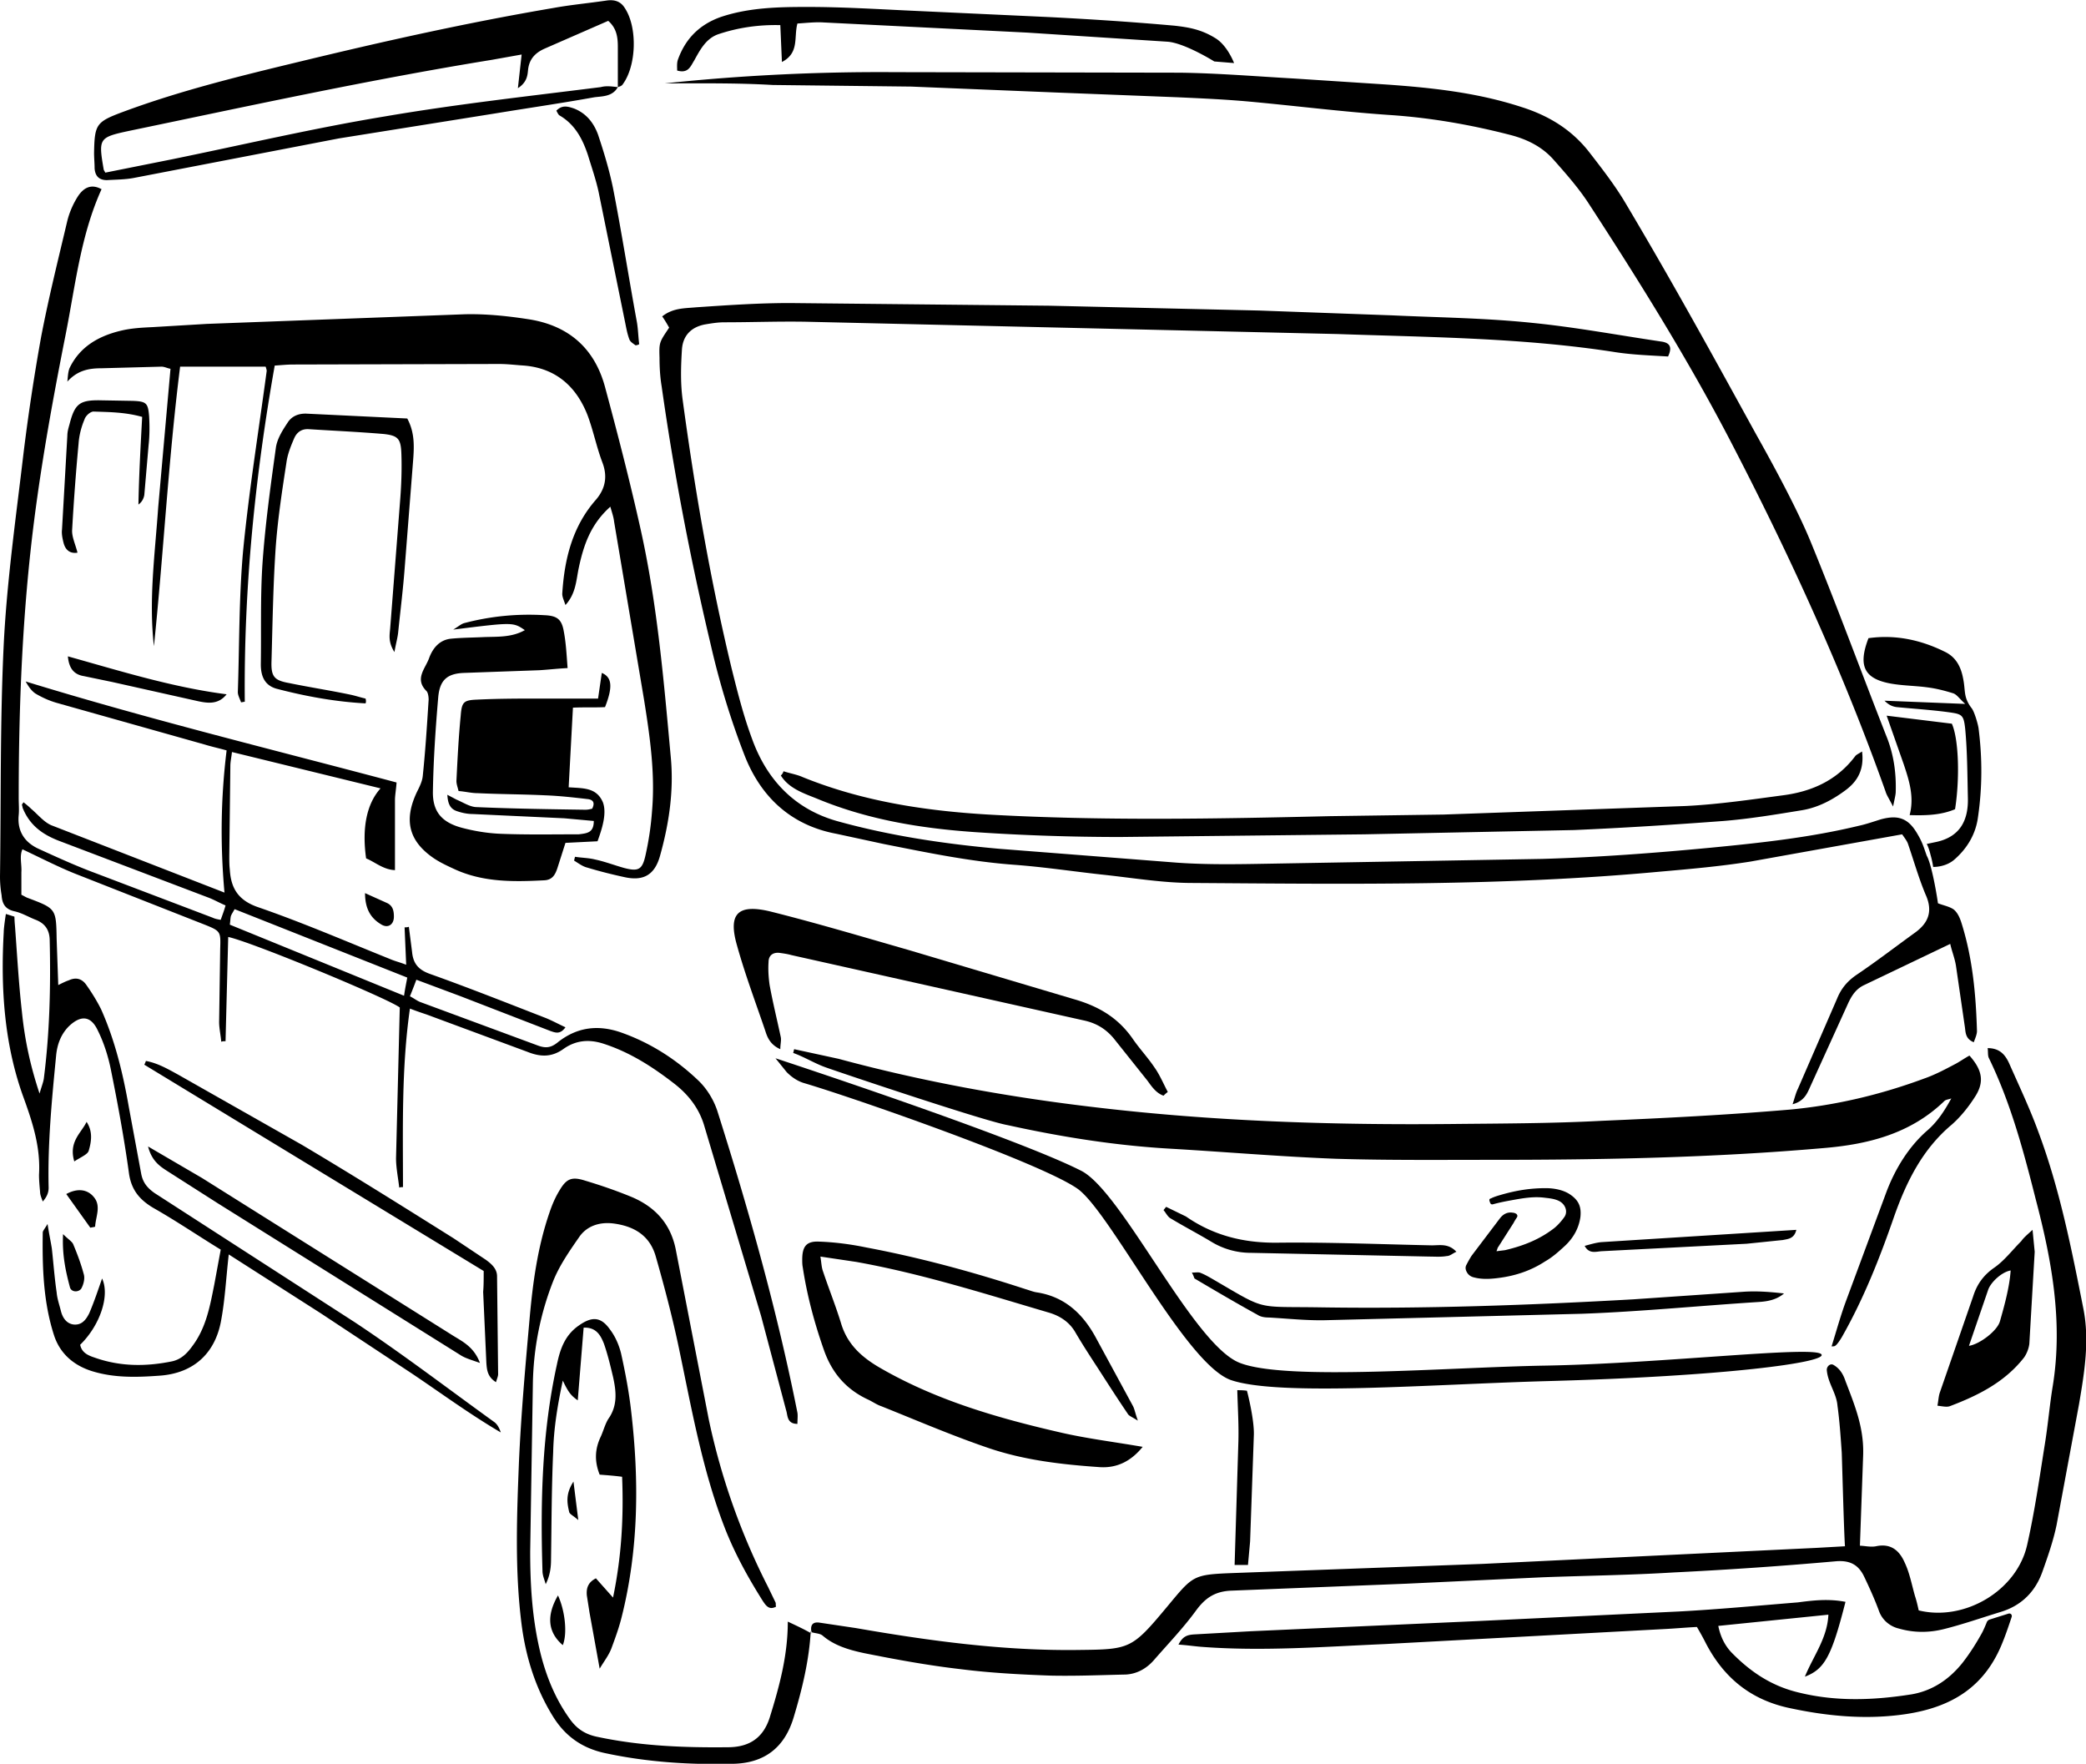
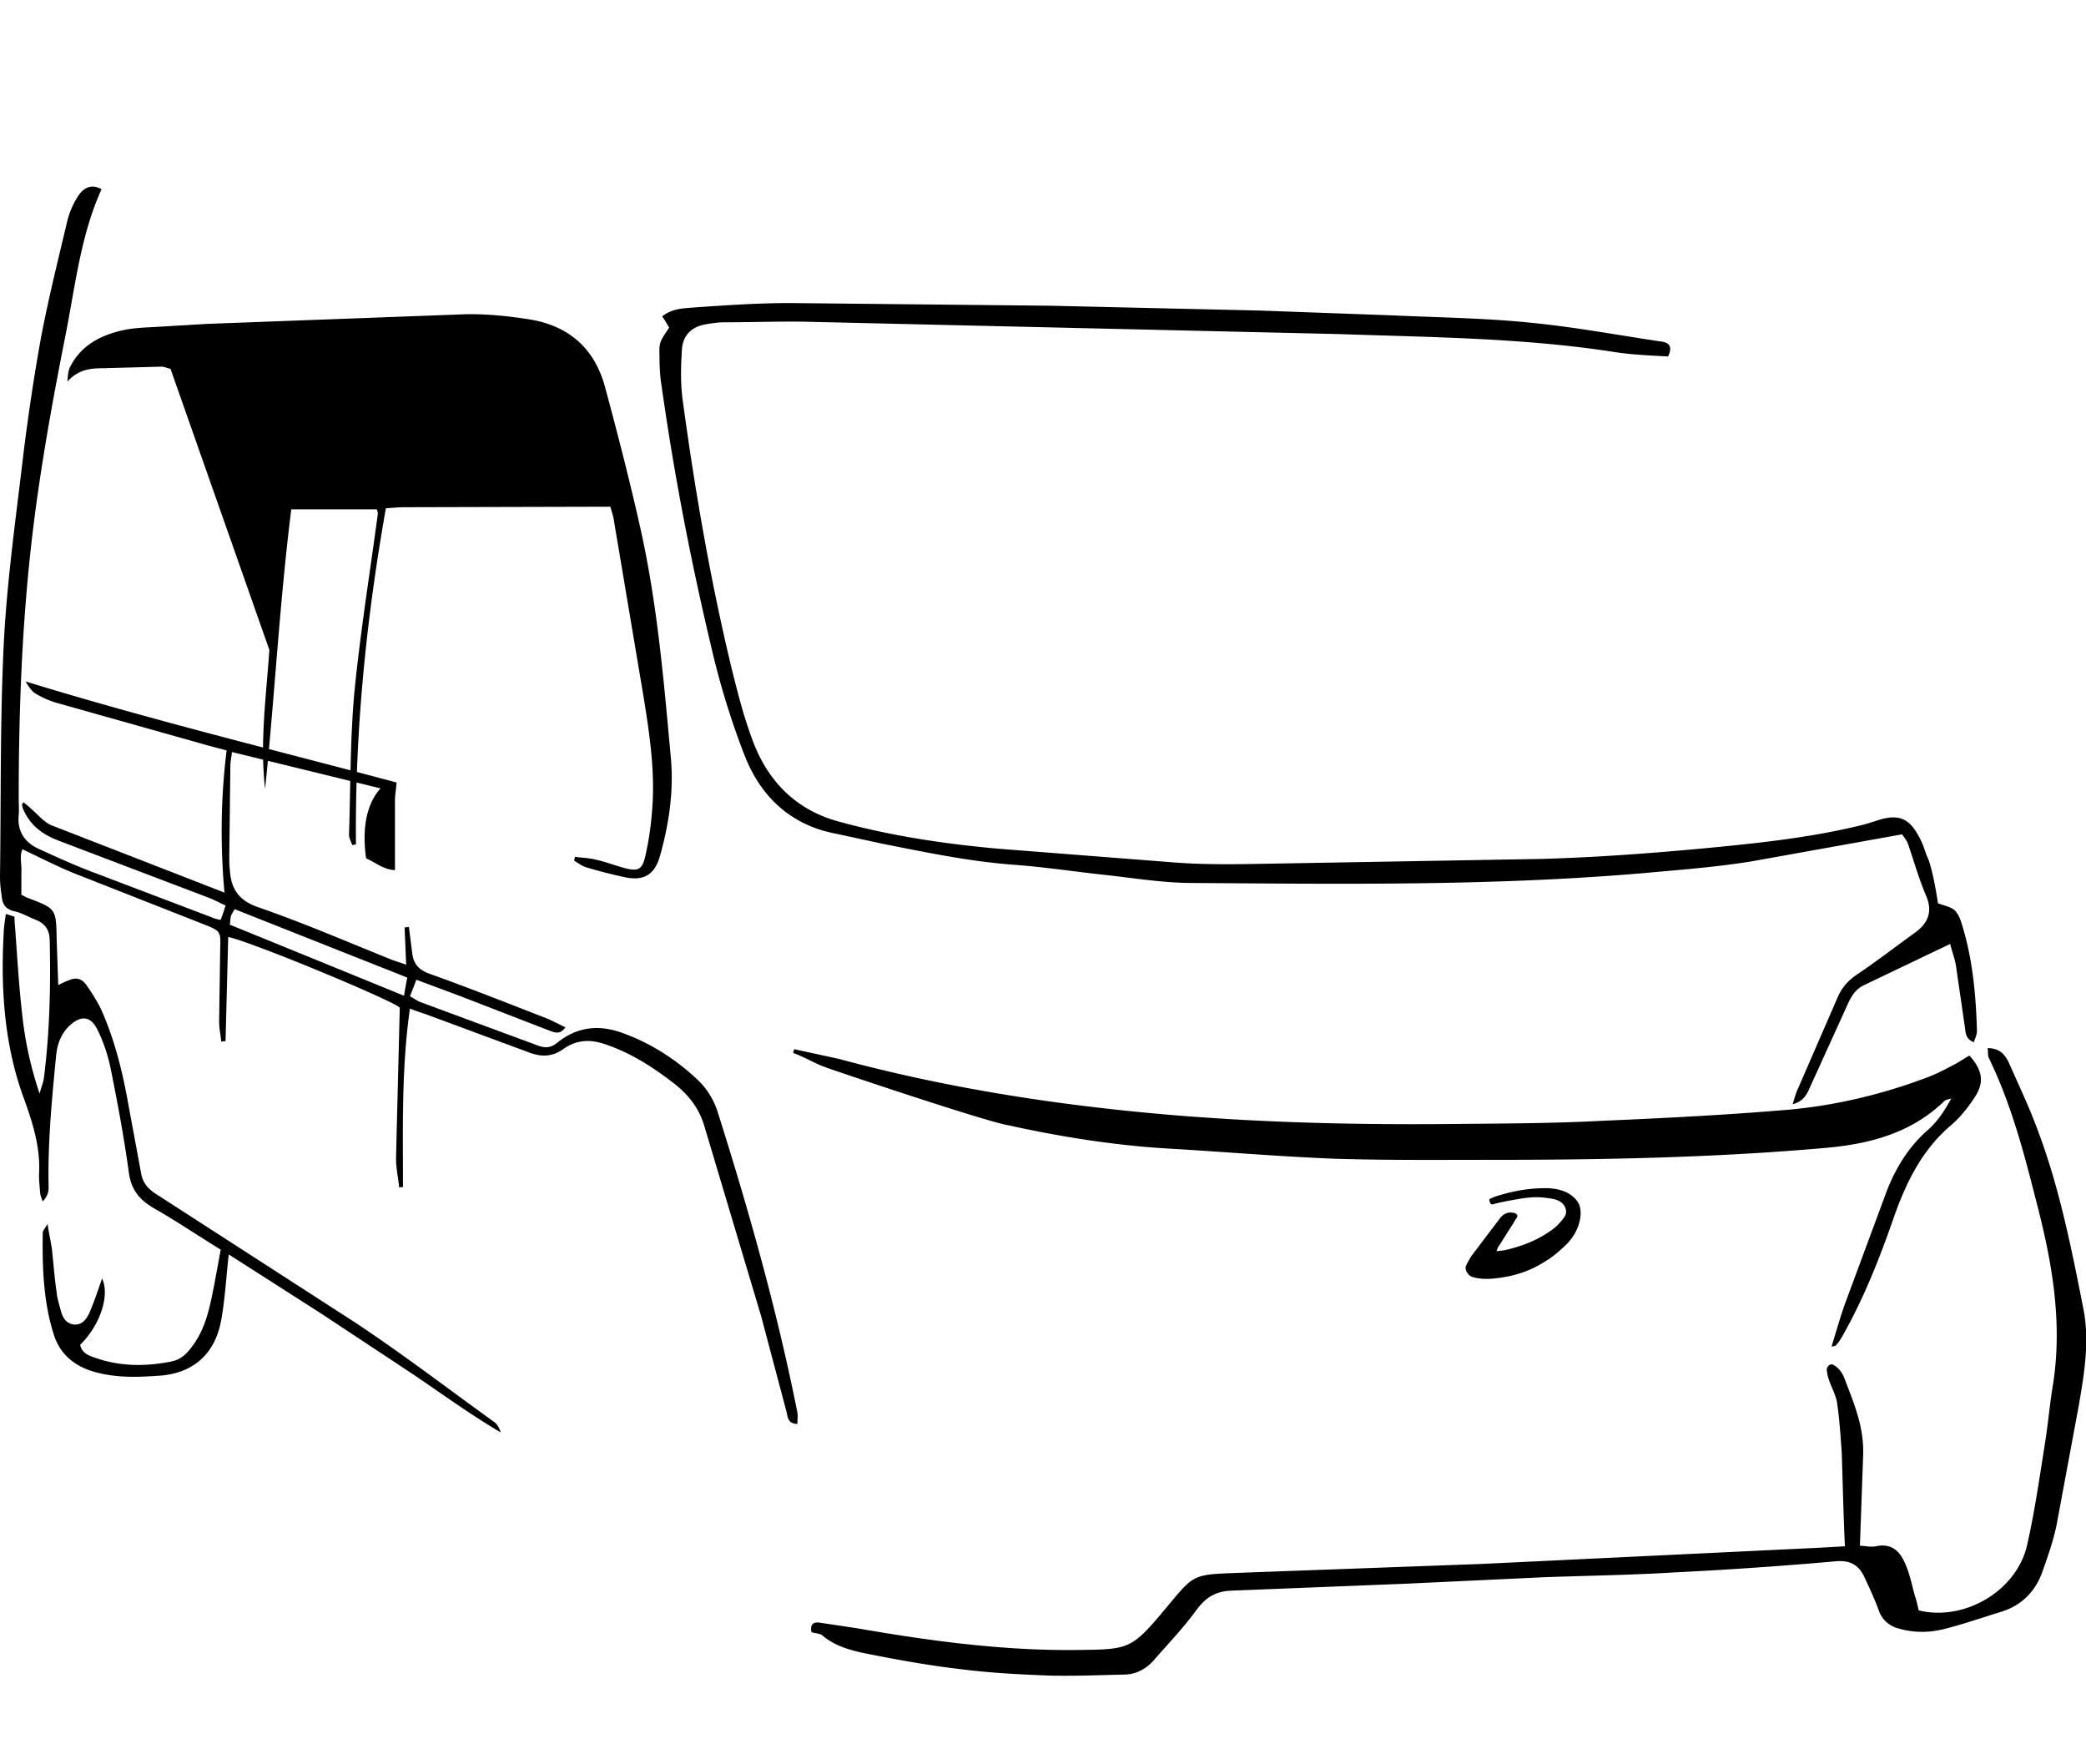
<svg xmlns="http://www.w3.org/2000/svg" width="390.3" height="330" fill="#000">
-   <path d="m280 234.1 1.6-.2c3.4-.8 6.5-2 9.3-4.2.7-.6 1.3-1.3 1.8-2 .7-1 .2-2.4-1-3-.8-.4-1.7-.5-2.6-.6-2.2-.3-4.3.1-6.5.5-1.1.2-2.1.4-3.2.7-.3.1-.5 0-.6-.3-.2-.5-.2-.7.2-.8.6-.3 1.3-.5 2-.7 2.8-.8 5.4-1.2 8.2-1.2 1.5 0 3.3.3 4.6 1.2 1.6 1.1 2.1 2.3 1.9 4.2-.3 2.1-1.3 3.9-2.9 5.4-1.2 1.1-2.3 2.1-3.7 2.9-2.6 1.7-5.5 2.7-8.7 3.1-1.5.2-3.1.3-4.6-.1-.5-.1-1-.4-1.3-.9s-.4-1-.1-1.5c.3-.6.6-1.1.9-1.6l5.3-7c.6-.8 1.4-1.3 2.5-1.1.2 0 .4.1.6.2.2.2.3.4.1.7s-.4.6-.6 1l-3 4.7c0 .1-.1.3-.2.6zm-237.2.6c-.5 4.4-.7 8.4-1.4 12.2-1 5.9-4.8 10.1-11.8 10.5-4.2.3-8.4.4-12.5-.9-3.4-1.1-5.9-3.3-7-6.7-2-6.2-2.2-12.7-2.1-19.2 0-.3.3-.6.9-1.6.3 2 .6 3.3.8 4.6.3 2.7.5 5.5.9 8.2.1 1.2.5 2.3.8 3.5s1 2.3 2.3 2.5c1.6.2 2.4-.9 3-2.1.9-2.1 1.6-4.2 2.4-6.5 1.5 3.2-.4 8.8-4.1 12.4.3 1.5 1.5 2 2.7 2.4 4.8 1.7 9.6 1.7 14.5.7 1.8-.4 2.9-1.6 3.9-3 2.5-3.4 3.2-7.4 4-11.4l1.2-6.5c-4.1-2.5-8.2-5.3-12.6-7.8-2.7-1.6-4.2-3.5-4.6-6.7-.9-6.5-2.1-13-3.4-19.4-.5-2.4-1.3-4.9-2.4-7.1-1.3-2.8-3.2-2.9-5.4-.8-1.5 1.5-2.2 3.4-2.4 5.5-.8 8.2-1.6 16.5-1.4 24.7 0 .9-.3 1.7-1.1 2.6-.2-.6-.5-1.2-.5-1.8-.1-1.1-.2-2.2-.2-3.2.3-5-1.1-9.5-2.8-14.2C.8 195.6.1 185 .7 174.4c0-.9.4-3.4.4-3.4l1.6.5a21.3 21.3 0 0 0 .1 1.7c.4 5.4.7 10.8 1.3 16.1.5 5 1.5 9.9 3.3 15.3.4-1.4.7-2.1.8-2.8 1.1-8.6 1.3-17.2 1.1-25.8 0-1.9-.8-3.2-2.6-3.9-1.3-.5-2.6-1.3-4-1.6-1.8-.4-2.3-1.5-2.4-3A20.68 20.68 0 0 1 0 164c.2-14.5 0-29 .7-43.5.6-11.9 2.3-23.8 3.7-35.7A394.86 394.86 0 0 1 7.7 63c1.4-7.3 3.2-14.5 4.9-21.7.4-1.6 1.1-3.2 2-4.6 1-1.5 2.4-2.4 4.4-1.3-3.9 8.6-4.9 18-6.7 27.1C10 74.1 7.9 85.6 6.4 97.3c-2.2 17.2-2.9 34.6-2.9 52 0 1.1.1 2.2 0 3.2-.3 3 1.1 5.1 3.7 6.3 3.5 1.6 7 3.2 10.5 4.5l22.1 8.4c.4.2.9.3 1.5.4.3-.9.6-1.6.9-2.7-1.2-.5-2.2-1.1-3.3-1.5L11 157.3c-3.1-1.2-5.4-2.9-6.7-6-.1-.2-.1-.5-.2-.7 0-.1.1-.2.3-.5.5.4 1 .8 1.4 1.2 1.3 1.1 2.4 2.5 3.8 3.1L42 167c-.8-9-.7-17.6.4-26.6-1.4-.4-2.8-.7-4.1-1.1l-27.7-7.8c-1.4-.4-2.7-1-3.9-1.7-.8-.5-1.4-1.4-1.9-2.3 23.1 7.1 46.5 12.8 69.4 18.9-.1 1.4-.3 2.4-.3 3.3v13.1c-2.2-.1-3.7-1.5-5.4-2.2-.8-5.7.1-10.2 2.7-13.1l-27.8-6.8c-.1 1-.3 1.8-.3 2.6l-.2 16.9c0 .8 0 1.7.1 2.5.2 3.4 1.5 5.7 5.2 7 8.4 2.9 16.5 6.4 24.7 9.7.9.4 1.8.6 3.1 1.1l-.3-7c.3 0 .5 0 .8-.1l.6 4.7c.2 2.1 1.1 3.3 3.3 4.1 7.3 2.6 14.6 5.5 21.8 8.3 1.2.5 2.3 1.1 3.6 1.7-1 1.4-1.9 1-2.8.7l-16.8-6.5-8.3-3.1c-.4 1.1-.8 2.1-1.2 3.1.8.4 1.4.9 2 1.1l21.9 8.1c1.6.6 2.6.4 3.9-.7 3.5-2.7 7.3-3.2 11.5-1.8 5.5 1.9 10.4 5 14.6 9 1.6 1.5 2.9 3.6 3.6 5.7 5.9 18.6 11.2 37.4 15 56.5.1.6 0 1.3 0 2.1-2 0-1.8-1.6-2.1-2.5l-4.7-17.7-10.7-35.8c-1-3.2-3-5.7-5.6-7.7-4-3.1-8.2-5.8-13.1-7.4-2.7-.9-5.2-.7-7.5.9-2.2 1.6-4.3 1.6-6.8.6l-18.9-7c-.9-.3-1.8-.6-3.1-1.1-1.6 11.2-1.3 22.3-1.3 33.4-.2 0-.5 0-.7.1-.2-1.8-.6-3.7-.6-5.5l.7-28.2c-2-1.6-27.5-12.2-32.1-13.2l-.5 19.5c-.3 0-.5 0-.8.1-.1-1.2-.4-2.5-.4-3.7l.2-13.7c.1-3.2.1-3.3-2.9-4.5l-24.4-9.6c-3.2-1.3-6.3-2.9-9.7-4.5-.6 1.3-.1 2.8-.2 4.3v4.2c.6.3.9.5 1.2.6 5.3 2 5.3 2 5.4 7.7l.3 8.6c.8-.4 1.4-.7 2-.9 1.3-.6 2.4-.3 3.2.8 1 1.4 2 3 2.8 4.6 2.6 5.8 4.1 12 5.2 18.3l2.3 12.4c.3 1.7 1.1 2.7 2.5 3.7l37.5 24.2c8.9 5.9 17.4 12.4 26 18.6.6.4 1 1.1 1.3 2-5.8-3.4-11.1-7.3-16.6-11L60 245.7l-17.2-11zm33.4-51.8-32.3-12.8c-.4.7-.6 1-.7 1.3-.1.4-.1.9-.2 1.6l32.6 13.3c.2-1.4.4-2.3.6-3.4zm78.3 16.8c-2-.7-4.1-2-6.1-2.7.1-.2.1-.5.2-.7l8.3 1.8c15.9 4.3 32 7.2 48.3 9.1 22 2.6 44 3.3 66.1 3.1 9.5-.1 19-.1 28.4-.6 11.7-.5 23.5-1.1 35.2-2.1 8.6-.8 17-2.8 25.1-5.8 2-.7 3.7-1.6 5.6-2.6 1-.5 2.1-1.3 2.9-1.7 2.4 2.7 2.8 4.9 1.1 7.6-1.2 1.9-2.7 3.8-4.4 5.3-5.5 4.6-8.5 10.7-10.8 17.2-2.7 7.8-5.7 15.4-9.8 22.6-.3.5-.7 1.1-1 1.4s-.4.3-.9.3c.9-2.9 1.7-5.8 2.7-8.5l7.6-20.5c1.6-4.2 4.1-8.3 7.5-11.3 1.9-1.6 3.3-3.7 4.6-6.1-.4.2-1 .2-1.3.5-6.3 6.1-14.2 8.1-22.6 8.8-20.6 1.8-41.2 2.2-61.8 2.2-9.8 0-19.7.1-29.5-.2-10.4-.4-20.8-1.3-31.2-1.9-10.2-.6-20.2-2.2-30.2-4.4-4.5-.8-32.1-10.1-34-10.8zM362.6 169c1 .4 2.2.6 3 1.2.8.7 1.2 1.8 1.5 2.8 2 6.5 2.6 13.1 2.8 19.9 0 .6-.3 1.3-.6 2.1-1.7-.7-1.5-2-1.7-3.1l-1.6-11c-.2-1.5-.8-2.9-1.1-4.3l-16.1 7.7c-1.5.7-2.3 1.9-3 3.4l-7 15.4c-.6 1.3-1.1 2.9-3.4 3.5.4-1.2.6-2.1 1-2.9l7.3-16.8c.8-2 2-3.4 3.8-4.6 3.7-2.5 7.2-5.2 10.8-7.8 2.5-1.8 3.4-4 2-7.1-1.3-3.1-2.2-6.3-3.3-9.5-.2-.6-.7-1.2-1.1-1.8l-28.4 5.1c-5.7.9-11.4 1.4-17.1 1.9-29.1 2.7-58.2 2.3-87.3 2.1-5.7 0-11.4-1-17.2-1.6-5.4-.6-10.7-1.4-16.1-1.8-8.3-.6-16.4-2.3-24.5-3.9l-8.8-1.9c-8.6-1.6-14.2-7-17.2-14.7-2.6-6.7-4.7-13.6-6.3-20.6-3.8-16-6.9-32.1-9.2-48.4-.3-1.8-.4-3.6-.4-5.4-.1-2.9 0-2.9 1.8-5.6-.4-.7-.8-1.4-1.3-2.1 2-1.6 4.2-1.5 6.3-1.7 5.9-.4 11.7-.8 17.6-.8l48.6.5 39.2.9 24.8.9c8.7.4 17.5.5 26.2 1.4 8.1.8 16.1 2.3 24.2 3.5 1.5.2 2.2.9 1.3 2.8-3.2-.2-6.5-.3-9.8-.8-17.2-2.7-34.7-2.8-52-3.4L151 60.2c-5.2-.1-10.3.1-15.5.1-1.2 0-2.4.2-3.6.4-2.6.5-4.1 2.1-4.3 4.6-.2 3.1-.3 6.2.1 9.3 2.3 17 5.2 33.9 9.2 50.5 1.1 4.4 2.2 8.8 3.8 13.1 2.8 7.8 8.1 13.3 16.2 15.5 9.8 2.7 19.9 4.2 30 5.1l33.3 2.6c5.6.4 11.3.3 16.9.2l51.4-.9c10.5-.3 21.1-1.1 31.6-2.1 9.3-.9 18.6-1.9 27.7-4.1 1.4-.3 2.8-.8 4.1-1.2 3.3-.9 5.2-.2 6.9 2.8.9 1.5 1.2 2.6 1.7 4 .8 1.4 1.7 6.1 2.1 8.9zM151.8 305.2c-.2-1.3.4-1.8 1.6-1.6l6.7 1c13.8 2.4 27.7 4.3 41.8 4.1 9.5-.1 9.9-.2 16.4-8 5-6 4.8-6.1 12.7-6.4l46.4-1.7 62.5-3 5.3-.3c-.2-3.1-.5-14.6-.6-17.5-.2-2.9-.4-5.9-.8-8.8-.2-2.4-1.8-4.2-2-6.7 0-.7.7-1.3 1.3-.9 1.2.7 1.8 1.8 2.2 3 1.8 4.7 3.5 8.8 3.3 14l-.6 16.8c.8 0 2 .3 3 .1 2.8-.6 4.4.8 5.4 3.1.9 1.9 1.3 4.1 1.9 6.2.3.9.5 1.8.7 2.7 8.6 2.1 18.4-3.7 20.3-12.3 1.4-6.2 2.3-12.5 3.3-18.8.6-3.7.9-7.4 1.5-11 1.9-11.9-.2-23.4-3.2-34.8-2.3-9.1-4.7-18.1-8.8-26.5-.2-.5-.1-1.1-.2-1.8 2.3 0 3.3 1.3 4 2.8 1.9 4.3 3.9 8.5 5.5 12.9 4 10.7 6.2 21.9 8.4 33 1.2 6 .2 12-.8 17.9l-4.2 22.6c-.6 2.9-1.6 5.8-2.6 8.6-1.3 3.8-3.9 6.5-7.9 7.7-3.6 1.1-7 2.3-10.6 3.2-2.8.7-5.6.7-8.4-.1-1.7-.4-3.1-1.6-3.7-3.2-.8-2.2-1.8-4.4-2.8-6.5s-2.5-3.1-5.2-2.9a767.59 767.59 0 0 1-30.5 2.1c-8.1.5-16.3.6-24.4.9l-25.5 1.2-32.7 1.3c-3.2.1-5 1.4-6.7 3.7-2.4 3.3-5.2 6.2-7.9 9.3-1.4 1.6-3.2 2.6-5.3 2.7-4.7.1-9.3.3-14 .2-5.6-.2-11.3-.5-16.8-1.2-6.1-.7-12.1-1.8-18.1-3-2.8-.6-5.6-1.4-7.8-3.3-.5-.4-1.3-.4-2-.6l-.1-.2zM114.2 94.8c-3.7 3.3-5 7.2-5.9 11.4-.5 2.3-.5 4.8-2.5 7-.3-.9-.6-1.5-.6-2.1.4-6.5 1.9-12.6 6.3-17.6 1.8-2.1 2.2-4.4 1.2-7-1.1-2.9-1.7-6-2.8-8.9-2.1-5.3-5.9-8.7-11.8-9.2-1.6-.1-3.1-.3-4.7-.3l-38.5.1c-1.1 0-2.1.1-3.5.2-3.7 20.9-5.8 41.8-5.6 62.9-.2 0-.5.1-.7.1-.2-.6-.6-1.3-.6-1.9.3-8.9.2-17.8 1-26.6 1.1-11.2 2.9-22.3 4.4-33.5 0-.2-.1-.5-.2-.8h-16c-2.2 17.5-3.1 34.9-4.9 52.3-1-8.7.2-17.3.8-26L31.9 69c-.6-.1-1.1-.4-1.7-.4l-11.2.3c-2.4 0-4.5.4-6.4 2.5.1-.8.1-1.7.4-2.5 1.9-4 5.4-6 9.5-7 2-.5 4-.6 6.1-.7l10.1-.6 48.2-1.8c3.9-.1 7.9.3 11.8.9 7.5 1.1 12.5 5.3 14.5 12.7 2.4 8.9 4.7 17.8 6.7 26.8 3.1 14 4.3 28.2 5.6 42.4.6 6.3-.3 12.4-2 18.5-1 3.6-3.1 4.8-6.7 4-2.3-.5-4.7-1.1-7-1.8-.8-.2-1.6-.8-2.4-1.3.1-.2.1-.5.2-.7 1.2.2 2.5.2 3.7.5 1.9.4 3.7 1.1 5.5 1.6 2.7.7 3.4.3 4-2.5.6-2.7 1-5.4 1.2-8.2.6-7-.4-13.9-1.5-20.8l-5.6-33.3c-.1-.9-.4-1.7-.7-2.8z" />
-   <path d="M124.4 15.6a383.31 383.31 0 0 1 42.8-2.1l53.6.1c7.2.1 14.4.7 21.5 1.1l16.9 1.1c8.6.6 17.1 1.5 25.4 4.2 5.1 1.6 9.4 4.2 12.7 8.4 2.4 3.1 4.9 6.3 6.9 9.7 8.8 14.8 16.1 28.1 24.4 43.2 3.2 5.7 7.7 14 10.2 20.1 5 12.2 9.2 23.7 14.1 36.2 1.4 3.4 1.9 6.9 1.8 10.5 0 .6-.2 1.3-.5 2.8-.7-1.4-1.2-2.1-1.4-2.8-8.1-22.8-18.2-44.8-29.4-66.3-7.9-15.1-16.9-29.5-26.2-43.8-1.9-2.9-4.2-5.5-6.5-8.1-2.2-2.5-5.1-3.9-8.3-4.7-7.4-1.9-14.9-3.2-22.6-3.7-8.7-.6-17.4-1.7-26.1-2.5-4.4-.4-8.9-.6-13.3-.8l-23-.9-26.9-1.1-25.9-.3c-6.8-.4-13.5-.3-20.2-.3zm-13.3 138-5.5-.5-17.2-.8c-.9 0-1.9-.2-2.8-.5-1.3-.4-1.8-1.3-1.9-3.1l1.7.9c1.2.5 2.4 1.3 3.6 1.4 6.8.3 13.7.4 20.5.5.5 0 .9-.1 1.3-.2.6-1.2.1-1.7-.9-1.8-2.6-.3-5.2-.6-7.9-.7-4.2-.2-8.4-.2-12.6-.4-1.2 0-2.3-.3-3.6-.4-.2-.8-.4-1.3-.4-1.9.2-4.1.4-8.1.8-12.2.2-2.5.5-2.9 3-3 4.1-.2 8.1-.2 12.2-.2h10.5l.7-4.8c1.9.8 2.1 2.6.6 6.4-1.8.1-3.8 0-6 .1l-.8 14.9c2.7.2 5.2 0 6.4 2.8.8 2.1-.2 5.1-1 7.3l-6 .3-1.5 4.7c-.4 1.2-.9 2.2-2.4 2.3-5.8.3-11.5.4-16.9-2.1-1.3-.6-2.6-1.2-3.8-2-4.7-3.2-5.7-7.1-3.2-12.4.5-1 1-2 1.1-3 .5-4.8.8-9.6 1.1-14.3 0-.5-.1-1.3-.4-1.6-2.3-2.3-.2-4.2.5-6.2.7-1.9 2-3.4 4.1-3.6 2-.2 4.1-.2 6.1-.3 2.6-.1 5.2.1 7.7-1.3-2.2-1.5-2.2-1.5-13.4-.1 1-.6 1.4-1 2-1.2 4.9-1.3 9.9-1.8 15-1.5 2.4.1 3.3.7 3.7 3.1.4 2.1.5 4.2.7 6.8-2 .1-3.6.3-5.3.4l-14 .5c-3.2.1-4.6 1.3-4.9 4.5-.5 5.8-.9 11.7-1 17.6-.1 3.9 1.7 5.9 5.5 6.9 2.3.6 4.7 1 7.1 1.1 4.9.2 9.8.1 14.7.1 1.6-.2 2.8-.3 2.8-2.5zm4.5-137.3c-1 1.8-2.9 1.7-4.4 1.9-6.1 1.1-12.3 2-18.4 3l-29.4 4.7L25 33.3c-1.6.3-3.3.3-5 .4-1.5 0-2.2-.8-2.3-2.2 0-1-.1-1.9-.1-2.9.1-5.4.4-5.8 5.5-7.7 10.8-4 21.9-6.7 33.1-9.4 15.7-3.8 31.4-7.3 47.3-10 3.3-.6 6.6-.9 10-1.4 1.4-.2 2.6.1 3.4 1.4 2.4 3.6 2.2 10.8-.4 14.3-.2.3-.6.4-.9.5V8.8c0-1.8-.2-3.5-1.8-4.9l-11.9 5.2c-1.8.8-2.9 2-3.1 4-.1 1-.2 2.3-1.9 3.4l.7-6.3-5.6 1c-22.8 3.7-45.3 8.6-67.9 13.3-5.6 1.2-5.7 1.4-4.7 7.2 0 .1.1.2.3.6l12.5-2.5c13.2-2.7 26.4-5.8 39.7-8 13.4-2.3 27-3.8 40.5-5.5 1.1-.3 2.2-.1 3.2 0zm36.1 288.8c-.3 5.5-1.6 10.9-3.2 16.2-1.7 5.7-5.5 8.6-11.4 8.7-8 .2-16-.3-23.9-2-4.2-.9-7.4-3.1-9.7-6.8-3.3-5.3-5.1-11.1-5.9-17.2-1.3-10.2-.9-20.4-.5-30.5.4-9 1.2-17.9 2-26.9.6-6.7 1.5-13.3 3.7-19.7.5-1.5 1.1-2.9 1.9-4.2 1.3-2.2 2.3-2.6 4.8-1.8 3 .9 5.9 1.9 8.8 3.1 4.4 1.9 7.3 5.1 8.2 10.1l6.1 31.4a126.31 126.31 0 0 0 11.1 31.4l1.4 2.9c.1.2 0 .4.1.8-1.3.7-1.9-.2-2.5-1.1-2.7-4.3-5.1-8.6-7-13.4-4.3-11-6.3-22.6-8.7-34-1.2-5.7-2.7-11.4-4.3-17-1.1-3.9-4-5.7-8-6.2-2.6-.3-4.9.5-6.3 2.5-1.8 2.6-3.7 5.3-4.9 8.3-2.4 6.1-3.7 12.6-3.8 19.3l-.5 31.3c0 6.5.4 12.9 2 19.3 1.1 4.3 2.8 8.4 5.4 12 1.2 1.7 2.7 2.8 4.9 3.3 8.3 1.8 16.6 2.1 25 2 3.8-.1 6.3-1.8 7.5-5.5 1.8-5.8 3.4-11.6 3.4-18 1.5.7 3 1.4 4.4 2.2l-.1-.5zm-5.1-160.8c1.2.4 2.5.6 3.6 1.1 11.1 4.5 22.8 6.3 34.7 7 21.3 1.2 42.7.8 64 .3l21.2-.3 45.3-1.6c6.1-.3 12.2-1.2 18.2-2 5.4-.7 10.1-2.8 13.5-7.3.2-.3.7-.5 1.3-.9.4 3.2-.7 5.4-2.9 7.1-2.5 1.9-5.3 3.4-8.4 3.9-4.9.8-9.7 1.6-14.6 2-9.3.7-18.7 1.3-28 1.7l-39.2.8-45.7.5c-9 0-18-.3-27-.9-10.2-.7-20.2-2.3-29.8-6.3-2.5-1-5.2-1.9-6.7-4.3.3-.3.4-.5.5-.8zm198.7 155.4c-2.6 10.2-3.9 12.6-7.6 14 1.6-3.9 4.2-7.2 4.4-11.6l-20.6 2.1c.4 2 1.2 3.6 2.4 4.9 3.6 3.7 7.6 6.4 12.8 7.6 7 1.7 14 1.4 21 .3 4-.7 7.1-2.9 9.5-5.9 1.4-1.8 2.6-3.7 3.7-5.7a25.42 25.42 0 0 0 .8-1.8.9.9 0 0 1 .6-.6l3.5-1.1c.4-.1.7.2.6.6-.4 1.2-1.1 3.3-1.6 4.5-3.3 8.6-9.6 12.4-18.2 13.7-7.4 1.1-14.8.4-22.1-1.2-7.1-1.6-12-5.7-15.3-12-.5-1-1-1.9-1.7-3.1-2.1.1-4.2.3-6.3.4l-52.1 2.8c-11.5.5-23 1.4-34.5.5-1.2-.1-2.5-.3-4.1-.4.8-1.6 1.7-1.8 2.8-1.9l10.7-.6 42.4-1.9 37.8-1.8c7.4-.4 14.8-1.1 22.2-1.7 3-.4 5.8-.7 8.9-.1zm-191.8-64.6c.2 1.2.2 2 .5 2.8 1.1 3.3 2.4 6.5 3.4 9.8 1.2 3.9 3.9 6.3 7.4 8.3 10.6 6.1 22.2 9.4 34 12.1 4.9 1.1 9.8 1.7 15 2.6-2.1 2.6-4.7 4-8 3.8-7.2-.5-14.3-1.3-21.2-3.7-6.7-2.3-13.2-5.1-19.7-7.7-.9-.3-1.7-.9-2.6-1.3-4-1.9-6.6-4.9-8.1-9.1-1.8-5.1-3.2-10.3-4-15.6-.1-.5-.1-1-.1-1.4 0-2.4.7-3.5 3.1-3.4 3 .1 6 .5 8.9 1.1 10.1 1.9 20 4.6 29.8 7.8.7.2 1.4.5 2.1.6 5.2.8 8.6 4 11 8.4l7 12.9c.3.6.4 1.3.9 2.7-1.1-.7-1.7-.9-1.9-1.3-1.9-2.8-3.7-5.6-5.5-8.4-1.5-2.3-3-4.6-4.4-7-1.1-1.8-2.8-2.9-4.8-3.5-11.9-3.5-23.8-7.3-36.1-9.5l-6.7-1zm64.2-30.1c-1.4-.5-2.2-1.7-3-2.8l-6.3-7.9c-1.5-1.8-3.3-2.9-5.7-3.4l-54.6-12.2c-.7-.2-1.4-.3-2.1-.4-1.3-.2-2.2.4-2.2 1.7-.1 1.4 0 2.9.2 4.3.6 3.3 1.4 6.5 2.1 9.8.1.6-.1 1.3-.1 2.2-1.8-.8-2.4-2.1-2.8-3.4-1.8-5.3-3.8-10.6-5.3-16-1.7-5.9.1-7.8 6.1-6.4 8.8 2.2 17.5 4.8 26.2 7.3l30.6 9.1c4.6 1.3 8.3 3.4 11.1 7.4 1.3 1.9 2.9 3.6 4.1 5.4 1 1.4 1.7 3.1 2.5 4.6-.4.3-.6.5-.8.7zM112.2 312.2l-1.9-10.5-.5-3.2c-.1-1.2.1-2.4 1.7-3.2l3.2 3.6c1.6-7.7 2-15 1.7-22.6-1.5-.2-2.9-.3-4.2-.4-1-2.5-.9-4.8.2-7.1.5-1.1.8-2.3 1.4-3.3 1.8-2.5 1.5-5.2.9-7.9-.5-2.1-1-4.2-1.7-6.2-.6-1.5-1.4-3.1-3.8-3l-1.1 13.6c-1.3-.9-1.8-1.6-2.8-3.7-1 4.7-1.7 9-1.8 13.4-.3 6.7-.3 13.4-.4 20.1 0 1.5-.2 3-1 4.6-.2-.8-.6-1.6-.6-2.5-.4-13-.1-25.9 2.7-38.6.6-2.9 1.5-5.5 4.1-7.3 2.4-1.7 4.1-1.7 5.8.7 1 1.3 1.7 2.9 2.1 4.5.8 3.6 1.5 7.3 1.9 10.9 1.5 12.9 1.4 25.8-1.8 38.5-.5 2-1.2 3.9-1.9 5.8-.5 1.3-1.3 2.3-2.2 3.8zM230.9 11.8l-3.7-.3s-5.6-3.5-8.8-3.7l-26.2-1.7-38.1-1.9c-1.6-.1-3.3.1-4.9.2-.7 2.6.4 5.5-2.9 7.2l-.3-6.9c-4.2-.1-8 .5-11.6 1.7-2.3.8-3.4 2.9-4.5 4.9-.7 1.1-1.1 2.5-3.2 1.9 0-.7-.1-1.5.2-2.2 1.4-3.8 4-6.4 7.9-7.8 5.3-1.8 10.9-1.9 16.3-1.9 6.5 0 12.9.4 19.4.7l25.9 1.2c7.8.4 15.5.9 23.3 1.6 2.7.3 5.1.7 7.8 2.4 2.2 1.4 3.4 4.6 3.4 4.6zM68.4 131.6c-5.6-.3-11.1-1.3-16.5-2.7-2.4-.6-3.1-2.4-3.1-4.6.1-6.2-.1-12.5.3-18.7.5-7.3 1.5-14.5 2.5-21.7.2-1.7 1.2-3.3 2.2-4.8.8-1.3 2.2-1.8 3.7-1.7l18.7.9c1.4 2.6 1.3 5.2 1.1 7.8l-1.6 20.4c-.3 3.9-.8 7.9-1.2 11.8-.1 1-.4 2-.7 3.7-1.2-1.9-.9-3.2-.8-4.4l1.9-24.4c.2-2.7.3-5.5.2-8.3s-.6-3.4-3.3-3.7c-4.7-.4-9.3-.6-14-.9-1.4-.1-2.3.6-2.8 1.8-.6 1.4-1.2 2.9-1.4 4.4-.8 5.2-1.6 10.4-2 15.7-.5 7.2-.6 14.4-.8 21.5-.1 2.9.5 3.6 3.3 4.1 3.9.8 7.8 1.4 11.6 2.2.9.2 1.8.5 2.7.7.1.4.1.6 0 .9zm311.9 98.5.4 4.1-1 17.2c-.1.9-.5 1.9-1 2.6-3.6 4.6-8.6 7.1-13.9 9.1-.6.2-1.4 0-2.3-.1.2-1 .2-1.8.5-2.6l6.2-17.9c.7-2.2 1.9-3.9 3.9-5.3 1.9-1.3 3.4-3.3 5.1-5 .4-.6 1-1.1 2.1-2.1zm-11.9 21.7c2-.3 5.3-2.8 5.8-4.6.8-2.8 1.8-6.4 2-9.5-1.7.3-3.7 2.2-4.2 3.6l-3.6 10.5zM223 238.1c.6 0 1.1-.1 1.5 0 .8.3 1.5.7 2.2 1.1 10.5 6.1 7.9 5.2 20.3 5.4 19.5.3 39.1-.4 58.6-1.5l20.4-1.4c2.6-.2 5.1 0 7.8.3-1.4 1.2-3.1 1.5-4.8 1.6-11 .7-22 1.8-33 2.2l-47.8 1.2c-3.6.1-7.2-.3-10.8-.5-.7 0-1.5-.1-2.1-.5-4-2.2-7.9-4.5-11.8-6.8-.1-.2-.2-.6-.5-1.1zm137.5-80.2 1.9-.4c4.4-1 5.9-4.1 5.8-8.2-.1-4.3-.1-8.6-.5-12.9-.3-2.8-.6-2.8-3.5-3.2-3.1-.4-6.2-.6-9.3-.9-.8-.1-1.5-.4-2.3-1.2l15.1.6c-1.2-1.1-1.6-1.8-2.3-2-1.6-.5-3.2-.9-4.8-1.1-2.2-.3-4.5-.3-6.8-.7-5-.9-6.2-3.3-4.2-8.5 5-.7 9.8.3 14.4 2.6 2 1 2.9 2.8 3.3 4.9.5 2.4 0 3.5 1.6 5.6.5.6 1.2 3 1.3 3.8.7 5.5.7 11-.1 16.5-.4 3.2-2 5.9-4.4 8-1.7 1.5-4 1.4-4 1.4s-.1-.9-.5-2.3c-.3-1.3-.7-2-.7-2zm-270 79.9L27 199.2c.1-.2.2-.4.3-.7 2.2.4 4.1 1.5 6.1 2.6l23.1 13.1c9.6 5.7 19 11.6 28.4 17.5l6 4c1.1.8 2.1 1.7 2.1 3.1l.2 18.3c0 .4-.2.8-.4 1.5-1.6-1-1.7-2.3-1.8-3.6l-.6-13.3c.1-1.1.1-2.3.1-3.9zm275.3-86.4c-2.6 1.1-5.4 1.2-8.5 1.1.9-3.4-.1-6.5-1.1-9.5l-3.2-9.1 12.2 1.5c1.3 2.9 1.5 10.3.6 16zM89.8 255c-1.7-.6-2.8-.9-3.7-1.5l-45.4-28.4-9.4-6c-1.4-.9-2.9-1.9-3.6-4.6l10.1 5.9 46.5 29.2c2 1.3 4.3 2.2 5.5 5.4zm14.3-234.3c1.1-1.1 2.1-.8 3.3-.4 2.3.9 3.7 2.7 4.5 4.9 1.1 3.3 2.1 6.6 2.8 10 1.6 8.2 2.9 16.5 4.4 24.7.3 1.5.3 3 .5 4.5-.2.1-.4.2-.7.2-.4-.3-.9-.6-1.1-1-.4-1-.6-2.1-.8-3.1l-5-24.6c-.5-2.3-1.3-4.6-2-6.9-1-3-2.4-5.7-5.3-7.4-.2-.1-.4-.5-.6-.9zm114.1 205.1 3.7 1.8c5.2 3.6 10.9 5 17.3 4.9 9.6-.1 19.2.3 28.7.5 1.5 0 3.1-.4 4.6 1.2-.7.3-1.2.8-1.8.8-1.1.2-2.2.1-3.2.1l-33.4-.7a14.16 14.16 0 0 1-7.5-2.1c-2.5-1.5-5-2.8-7.5-4.3-.6-.3-.9-1-1.4-1.6.1-.1.3-.4.5-.6zM14.5 103.4c-1.2.2-2.2-.3-2.6-1.8-.2-.8-.4-1.7-.3-2.5l1-17.6c0-.7.2-1.4.4-2.1 1-3.9 1.9-4.6 6-4.5l5.8.1c2.6.1 2.9.4 3.1 2.9.1 1.8.1 3.6-.1 5.4l-.8 9.3c-.1.6-.4 1.3-1.1 1.8.1-5.4.4-10.9.7-16.4-3.2-.9-6.2-.9-9.1-1-.6 0-1.5.8-1.7 1.5-.6 1.4-1 3-1.1 4.5a435.66 435.66 0 0 0-1.2 16.1c-.1 1.3.6 2.7 1 4.3zm220.1 165.1-.7 19.9-.4 4.4H231l.7-22.9c.1-3.2-.1-6.2-.2-9.8.4 0 1.1 0 1.8.1 0-.1 1.4 5.3 1.3 8.3zm61.9-35.4c1.1-.3 2.1-.6 3.1-.7l36.5-2.3c-.4 1.7-1.6 1.7-2.5 1.9l-6.8.7-27.2 1.4c-1.1.1-2.3.5-3.1-1zM42.4 129.9c-1.5 1.9-3.4 1.7-5.3 1.3L21 127.6l-5.3-1.1c-1.9-.3-2.8-1.5-3-3.7 10 2.8 19.6 5.8 29.7 7.1zm-30.6 101c1 1 1.7 1.4 1.9 1.9.8 1.9 1.5 3.8 2 5.7.2.8-.1 1.9-.5 2.6-.5.7-1.8.7-2.1-.2-.8-3-1.5-6.1-1.3-10zm5.1-1.2-4.5-6.3c2.2-1.2 4-.8 5.1.5 1.5 1.7.4 3.7.3 5.6-.2.1-.5.1-.9.2zm51.4-62.6 4 1.8c1.2.5 1.4 1.5 1.4 2.6 0 1.5-1.1 2.2-2.3 1.5-1.9-1.1-3.1-2.8-3.1-5.9zm36.1 131.4c1.3 2.8 1.8 7.1.9 9.3-2.8-2.4-3.1-5.5-.9-9.3zm-90.5-81.2c-1.1-3.7 1.3-5.3 2.3-7.4 1.2 1.8.9 3.7.4 5.4-.2.7-1.5 1.2-2.7 2zm94.3 67.1c-.9-.8-1.6-1.1-1.7-1.5-.4-1.7-.7-3.4.8-5.7l.9 7.2zm36.9-86.4 2.1 2.6c.9.9 1.9 1.6 3.1 2 9.2 2.7 44.3 14.9 51.3 19.8 6.1 4.3 20.2 32.8 28.7 35.8 9 3.1 37.4.8 59.2.2 33.3-.9 52.4-3.5 51.3-5-1.2-1.7-29.4 1.7-51.6 2.1-18.1.3-48.5 2.9-57.2-.5-8.7-3.3-21.9-31.8-29.6-35.9-12.5-6.4-57.3-21.1-57.3-21.1z" />
+   <path d="m280 234.1 1.6-.2c3.4-.8 6.5-2 9.3-4.2.7-.6 1.3-1.3 1.8-2 .7-1 .2-2.4-1-3-.8-.4-1.7-.5-2.6-.6-2.2-.3-4.3.1-6.5.5-1.1.2-2.1.4-3.2.7-.3.1-.5 0-.6-.3-.2-.5-.2-.7.2-.8.6-.3 1.3-.5 2-.7 2.8-.8 5.4-1.2 8.2-1.2 1.5 0 3.3.3 4.6 1.2 1.6 1.1 2.1 2.3 1.9 4.2-.3 2.1-1.3 3.9-2.9 5.4-1.2 1.1-2.3 2.1-3.7 2.9-2.6 1.7-5.5 2.7-8.7 3.1-1.5.2-3.1.3-4.6-.1-.5-.1-1-.4-1.3-.9s-.4-1-.1-1.5c.3-.6.6-1.1.9-1.6l5.3-7c.6-.8 1.4-1.3 2.5-1.1.2 0 .4.1.6.2.2.2.3.4.1.7s-.4.6-.6 1l-3 4.7c0 .1-.1.3-.2.6zm-237.2.6c-.5 4.4-.7 8.4-1.4 12.2-1 5.9-4.8 10.1-11.8 10.5-4.2.3-8.4.4-12.5-.9-3.4-1.1-5.9-3.3-7-6.7-2-6.2-2.2-12.7-2.1-19.2 0-.3.3-.6.9-1.6.3 2 .6 3.3.8 4.6.3 2.7.5 5.5.9 8.2.1 1.2.5 2.3.8 3.5s1 2.3 2.3 2.5c1.6.2 2.4-.9 3-2.1.9-2.1 1.6-4.2 2.4-6.5 1.5 3.2-.4 8.8-4.1 12.4.3 1.5 1.5 2 2.7 2.4 4.8 1.7 9.6 1.7 14.5.7 1.8-.4 2.9-1.6 3.9-3 2.5-3.4 3.2-7.4 4-11.4l1.2-6.5c-4.1-2.5-8.2-5.3-12.6-7.8-2.7-1.6-4.2-3.5-4.6-6.7-.9-6.5-2.1-13-3.4-19.4-.5-2.4-1.3-4.9-2.4-7.1-1.3-2.8-3.2-2.9-5.4-.8-1.5 1.5-2.2 3.4-2.4 5.5-.8 8.2-1.6 16.5-1.4 24.7 0 .9-.3 1.7-1.1 2.6-.2-.6-.5-1.2-.5-1.8-.1-1.1-.2-2.2-.2-3.2.3-5-1.1-9.5-2.8-14.2C.8 195.6.1 185 .7 174.4c0-.9.4-3.4.4-3.4l1.6.5a21.3 21.3 0 0 0 .1 1.7c.4 5.4.7 10.8 1.3 16.1.5 5 1.5 9.9 3.3 15.3.4-1.4.7-2.1.8-2.8 1.1-8.6 1.3-17.2 1.1-25.8 0-1.9-.8-3.2-2.6-3.9-1.3-.5-2.6-1.3-4-1.6-1.8-.4-2.3-1.5-2.4-3A20.68 20.68 0 0 1 0 164c.2-14.5 0-29 .7-43.5.6-11.9 2.3-23.8 3.7-35.7A394.86 394.86 0 0 1 7.7 63c1.4-7.3 3.2-14.5 4.9-21.7.4-1.6 1.1-3.2 2-4.6 1-1.5 2.4-2.4 4.4-1.3-3.9 8.6-4.9 18-6.7 27.1C10 74.1 7.9 85.6 6.4 97.3c-2.2 17.2-2.9 34.6-2.9 52 0 1.1.1 2.2 0 3.2-.3 3 1.1 5.1 3.7 6.3 3.5 1.6 7 3.2 10.5 4.5l22.1 8.4c.4.2.9.3 1.5.4.3-.9.6-1.6.9-2.7-1.2-.5-2.2-1.1-3.3-1.5L11 157.3c-3.1-1.2-5.4-2.9-6.7-6-.1-.2-.1-.5-.2-.7 0-.1.1-.2.3-.5.5.4 1 .8 1.4 1.2 1.3 1.1 2.4 2.5 3.8 3.1L42 167c-.8-9-.7-17.6.4-26.6-1.4-.4-2.8-.7-4.1-1.1l-27.7-7.8c-1.4-.4-2.7-1-3.9-1.7-.8-.5-1.4-1.4-1.9-2.3 23.1 7.1 46.5 12.8 69.4 18.9-.1 1.4-.3 2.4-.3 3.3v13.1c-2.2-.1-3.7-1.5-5.4-2.2-.8-5.7.1-10.2 2.7-13.1l-27.8-6.8c-.1 1-.3 1.8-.3 2.6l-.2 16.9c0 .8 0 1.7.1 2.5.2 3.4 1.5 5.7 5.2 7 8.4 2.9 16.5 6.4 24.7 9.7.9.4 1.8.6 3.1 1.1l-.3-7c.3 0 .5 0 .8-.1l.6 4.7c.2 2.1 1.1 3.3 3.3 4.1 7.3 2.6 14.6 5.5 21.8 8.3 1.2.5 2.3 1.1 3.6 1.7-1 1.4-1.9 1-2.8.7l-16.8-6.5-8.3-3.1c-.4 1.1-.8 2.1-1.2 3.1.8.4 1.4.9 2 1.1l21.9 8.1c1.6.6 2.6.4 3.9-.7 3.5-2.7 7.3-3.2 11.5-1.8 5.5 1.9 10.4 5 14.6 9 1.6 1.5 2.9 3.6 3.6 5.7 5.9 18.6 11.2 37.4 15 56.5.1.6 0 1.3 0 2.1-2 0-1.8-1.6-2.1-2.5l-4.7-17.7-10.7-35.8c-1-3.2-3-5.7-5.6-7.7-4-3.1-8.2-5.8-13.1-7.4-2.7-.9-5.2-.7-7.5.9-2.2 1.6-4.3 1.6-6.8.6l-18.9-7c-.9-.3-1.8-.6-3.1-1.1-1.6 11.2-1.3 22.3-1.3 33.4-.2 0-.5 0-.7.1-.2-1.8-.6-3.7-.6-5.5l.7-28.2c-2-1.6-27.5-12.2-32.1-13.2l-.5 19.5c-.3 0-.5 0-.8.1-.1-1.2-.4-2.5-.4-3.7l.2-13.7c.1-3.2.1-3.3-2.9-4.5l-24.4-9.6c-3.2-1.3-6.3-2.9-9.7-4.5-.6 1.3-.1 2.8-.2 4.3v4.2c.6.3.9.5 1.2.6 5.3 2 5.3 2 5.4 7.7l.3 8.6c.8-.4 1.4-.7 2-.9 1.3-.6 2.4-.3 3.2.8 1 1.4 2 3 2.8 4.6 2.6 5.8 4.1 12 5.2 18.3l2.3 12.4c.3 1.7 1.1 2.7 2.5 3.7l37.5 24.2c8.9 5.9 17.4 12.4 26 18.6.6.4 1 1.1 1.3 2-5.8-3.4-11.1-7.3-16.6-11L60 245.7l-17.2-11zm33.4-51.8-32.3-12.8c-.4.7-.6 1-.7 1.3-.1.4-.1.9-.2 1.6l32.6 13.3c.2-1.4.4-2.3.6-3.4zm78.3 16.8c-2-.7-4.1-2-6.1-2.7.1-.2.1-.5.2-.7l8.3 1.8c15.9 4.3 32 7.2 48.3 9.1 22 2.6 44 3.3 66.1 3.1 9.5-.1 19-.1 28.4-.6 11.7-.5 23.5-1.1 35.2-2.1 8.6-.8 17-2.8 25.1-5.8 2-.7 3.7-1.6 5.6-2.6 1-.5 2.1-1.3 2.9-1.7 2.4 2.7 2.8 4.9 1.1 7.6-1.2 1.9-2.7 3.8-4.4 5.3-5.5 4.6-8.5 10.7-10.8 17.2-2.7 7.8-5.7 15.4-9.8 22.6-.3.5-.7 1.1-1 1.4s-.4.3-.9.3c.9-2.9 1.7-5.8 2.7-8.5l7.6-20.5c1.6-4.2 4.1-8.3 7.5-11.3 1.9-1.6 3.3-3.7 4.6-6.1-.4.2-1 .2-1.3.5-6.3 6.1-14.2 8.1-22.6 8.8-20.6 1.8-41.2 2.2-61.8 2.2-9.8 0-19.7.1-29.5-.2-10.4-.4-20.8-1.3-31.2-1.9-10.2-.6-20.2-2.2-30.2-4.4-4.5-.8-32.1-10.1-34-10.8zM362.6 169c1 .4 2.2.6 3 1.2.8.7 1.2 1.8 1.5 2.8 2 6.5 2.6 13.1 2.8 19.9 0 .6-.3 1.3-.6 2.1-1.7-.7-1.5-2-1.7-3.1l-1.6-11c-.2-1.5-.8-2.9-1.1-4.3l-16.1 7.7c-1.5.7-2.3 1.9-3 3.4l-7 15.4c-.6 1.3-1.1 2.9-3.4 3.5.4-1.2.6-2.1 1-2.9l7.3-16.8c.8-2 2-3.4 3.8-4.6 3.7-2.5 7.2-5.2 10.8-7.8 2.5-1.8 3.4-4 2-7.1-1.3-3.1-2.2-6.3-3.3-9.5-.2-.6-.7-1.2-1.1-1.8l-28.4 5.1c-5.7.9-11.4 1.4-17.1 1.9-29.1 2.7-58.2 2.3-87.3 2.1-5.7 0-11.4-1-17.2-1.6-5.4-.6-10.7-1.4-16.1-1.8-8.3-.6-16.4-2.3-24.5-3.9l-8.8-1.9c-8.6-1.6-14.2-7-17.2-14.7-2.6-6.7-4.7-13.6-6.3-20.6-3.8-16-6.9-32.1-9.2-48.4-.3-1.8-.4-3.6-.4-5.4-.1-2.9 0-2.9 1.8-5.6-.4-.7-.8-1.4-1.3-2.1 2-1.6 4.2-1.5 6.3-1.7 5.9-.4 11.7-.8 17.6-.8l48.6.5 39.2.9 24.8.9c8.7.4 17.5.5 26.2 1.4 8.1.8 16.1 2.3 24.2 3.5 1.5.2 2.2.9 1.3 2.8-3.2-.2-6.5-.3-9.8-.8-17.2-2.7-34.7-2.8-52-3.4L151 60.2c-5.2-.1-10.3.1-15.5.1-1.2 0-2.4.2-3.6.4-2.6.5-4.1 2.1-4.3 4.6-.2 3.1-.3 6.2.1 9.3 2.3 17 5.2 33.9 9.2 50.5 1.1 4.4 2.2 8.8 3.8 13.1 2.8 7.8 8.1 13.3 16.2 15.5 9.8 2.7 19.9 4.2 30 5.1l33.3 2.6c5.6.4 11.3.3 16.9.2l51.4-.9c10.5-.3 21.1-1.1 31.6-2.1 9.3-.9 18.6-1.9 27.7-4.1 1.4-.3 2.8-.8 4.1-1.2 3.3-.9 5.2-.2 6.9 2.8.9 1.5 1.2 2.6 1.7 4 .8 1.4 1.7 6.1 2.1 8.9zM151.8 305.2c-.2-1.3.4-1.8 1.6-1.6l6.7 1c13.8 2.4 27.7 4.3 41.8 4.1 9.5-.1 9.9-.2 16.4-8 5-6 4.8-6.1 12.7-6.4l46.4-1.7 62.5-3 5.3-.3c-.2-3.1-.5-14.6-.6-17.5-.2-2.9-.4-5.9-.8-8.8-.2-2.4-1.8-4.2-2-6.7 0-.7.7-1.3 1.3-.9 1.2.7 1.8 1.8 2.2 3 1.8 4.7 3.5 8.8 3.3 14l-.6 16.8c.8 0 2 .3 3 .1 2.8-.6 4.4.8 5.4 3.1.9 1.9 1.3 4.1 1.9 6.2.3.9.5 1.8.7 2.7 8.6 2.1 18.4-3.7 20.3-12.3 1.4-6.2 2.3-12.5 3.3-18.8.6-3.7.9-7.4 1.5-11 1.9-11.9-.2-23.4-3.2-34.8-2.3-9.1-4.7-18.1-8.8-26.5-.2-.5-.1-1.1-.2-1.8 2.3 0 3.3 1.3 4 2.8 1.9 4.3 3.9 8.5 5.5 12.9 4 10.7 6.2 21.9 8.4 33 1.2 6 .2 12-.8 17.9l-4.2 22.6c-.6 2.9-1.6 5.8-2.6 8.6-1.3 3.8-3.9 6.5-7.9 7.7-3.6 1.1-7 2.3-10.6 3.2-2.8.7-5.6.7-8.4-.1-1.7-.4-3.1-1.6-3.7-3.2-.8-2.2-1.8-4.4-2.8-6.5s-2.5-3.1-5.2-2.9a767.59 767.59 0 0 1-30.5 2.1c-8.1.5-16.3.6-24.4.9l-25.5 1.2-32.7 1.3c-3.2.1-5 1.4-6.7 3.7-2.4 3.3-5.2 6.2-7.9 9.3-1.4 1.6-3.2 2.6-5.3 2.7-4.7.1-9.3.3-14 .2-5.6-.2-11.3-.5-16.8-1.2-6.1-.7-12.1-1.8-18.1-3-2.8-.6-5.6-1.4-7.8-3.3-.5-.4-1.3-.4-2-.6l-.1-.2zM114.2 94.8l-38.5.1c-1.1 0-2.1.1-3.5.2-3.7 20.9-5.8 41.8-5.6 62.9-.2 0-.5.1-.7.1-.2-.6-.6-1.3-.6-1.9.3-8.9.2-17.8 1-26.6 1.1-11.2 2.9-22.3 4.4-33.5 0-.2-.1-.5-.2-.8h-16c-2.2 17.5-3.1 34.9-4.9 52.3-1-8.7.2-17.3.8-26L31.9 69c-.6-.1-1.1-.4-1.7-.4l-11.2.3c-2.4 0-4.5.4-6.4 2.5.1-.8.1-1.7.4-2.5 1.9-4 5.4-6 9.5-7 2-.5 4-.6 6.1-.7l10.1-.6 48.2-1.8c3.9-.1 7.9.3 11.8.9 7.5 1.1 12.5 5.3 14.5 12.7 2.4 8.9 4.7 17.8 6.7 26.8 3.1 14 4.3 28.2 5.6 42.4.6 6.3-.3 12.4-2 18.5-1 3.6-3.1 4.8-6.7 4-2.3-.5-4.7-1.1-7-1.8-.8-.2-1.6-.8-2.4-1.3.1-.2.1-.5.2-.7 1.2.2 2.5.2 3.7.5 1.9.4 3.7 1.1 5.5 1.6 2.7.7 3.4.3 4-2.5.6-2.7 1-5.4 1.2-8.2.6-7-.4-13.9-1.5-20.8l-5.6-33.3c-.1-.9-.4-1.7-.7-2.8z" />
</svg>